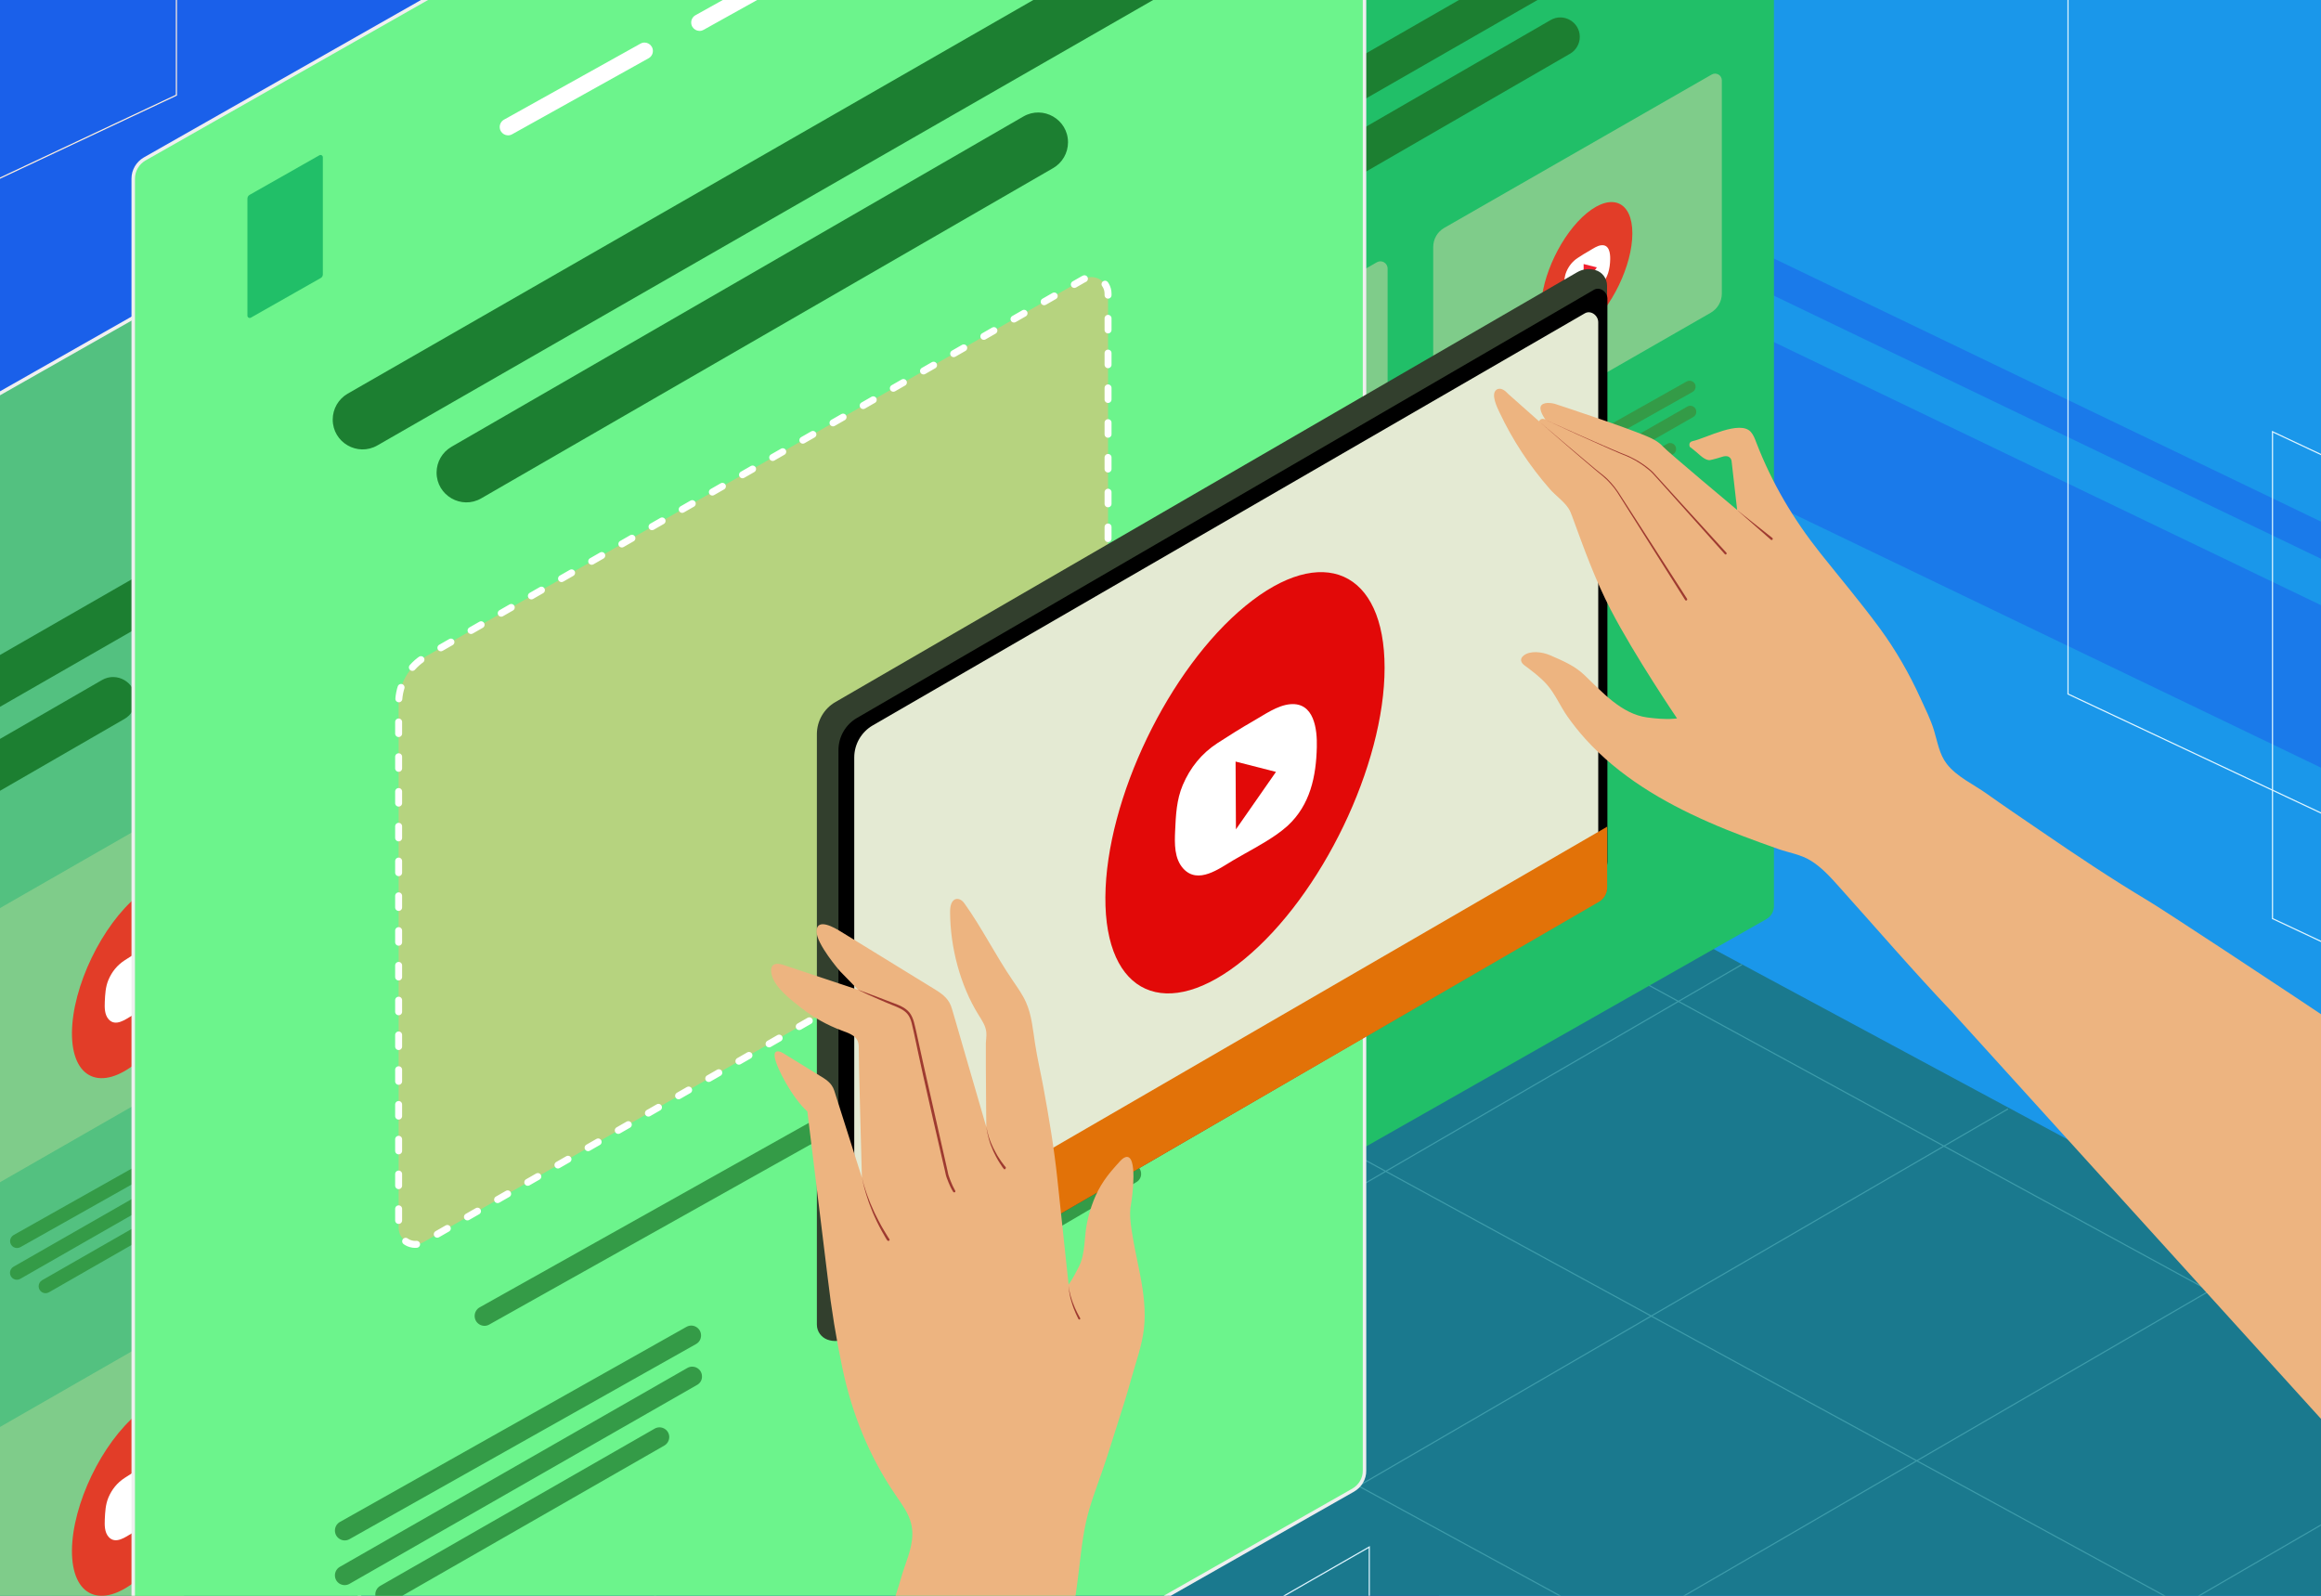
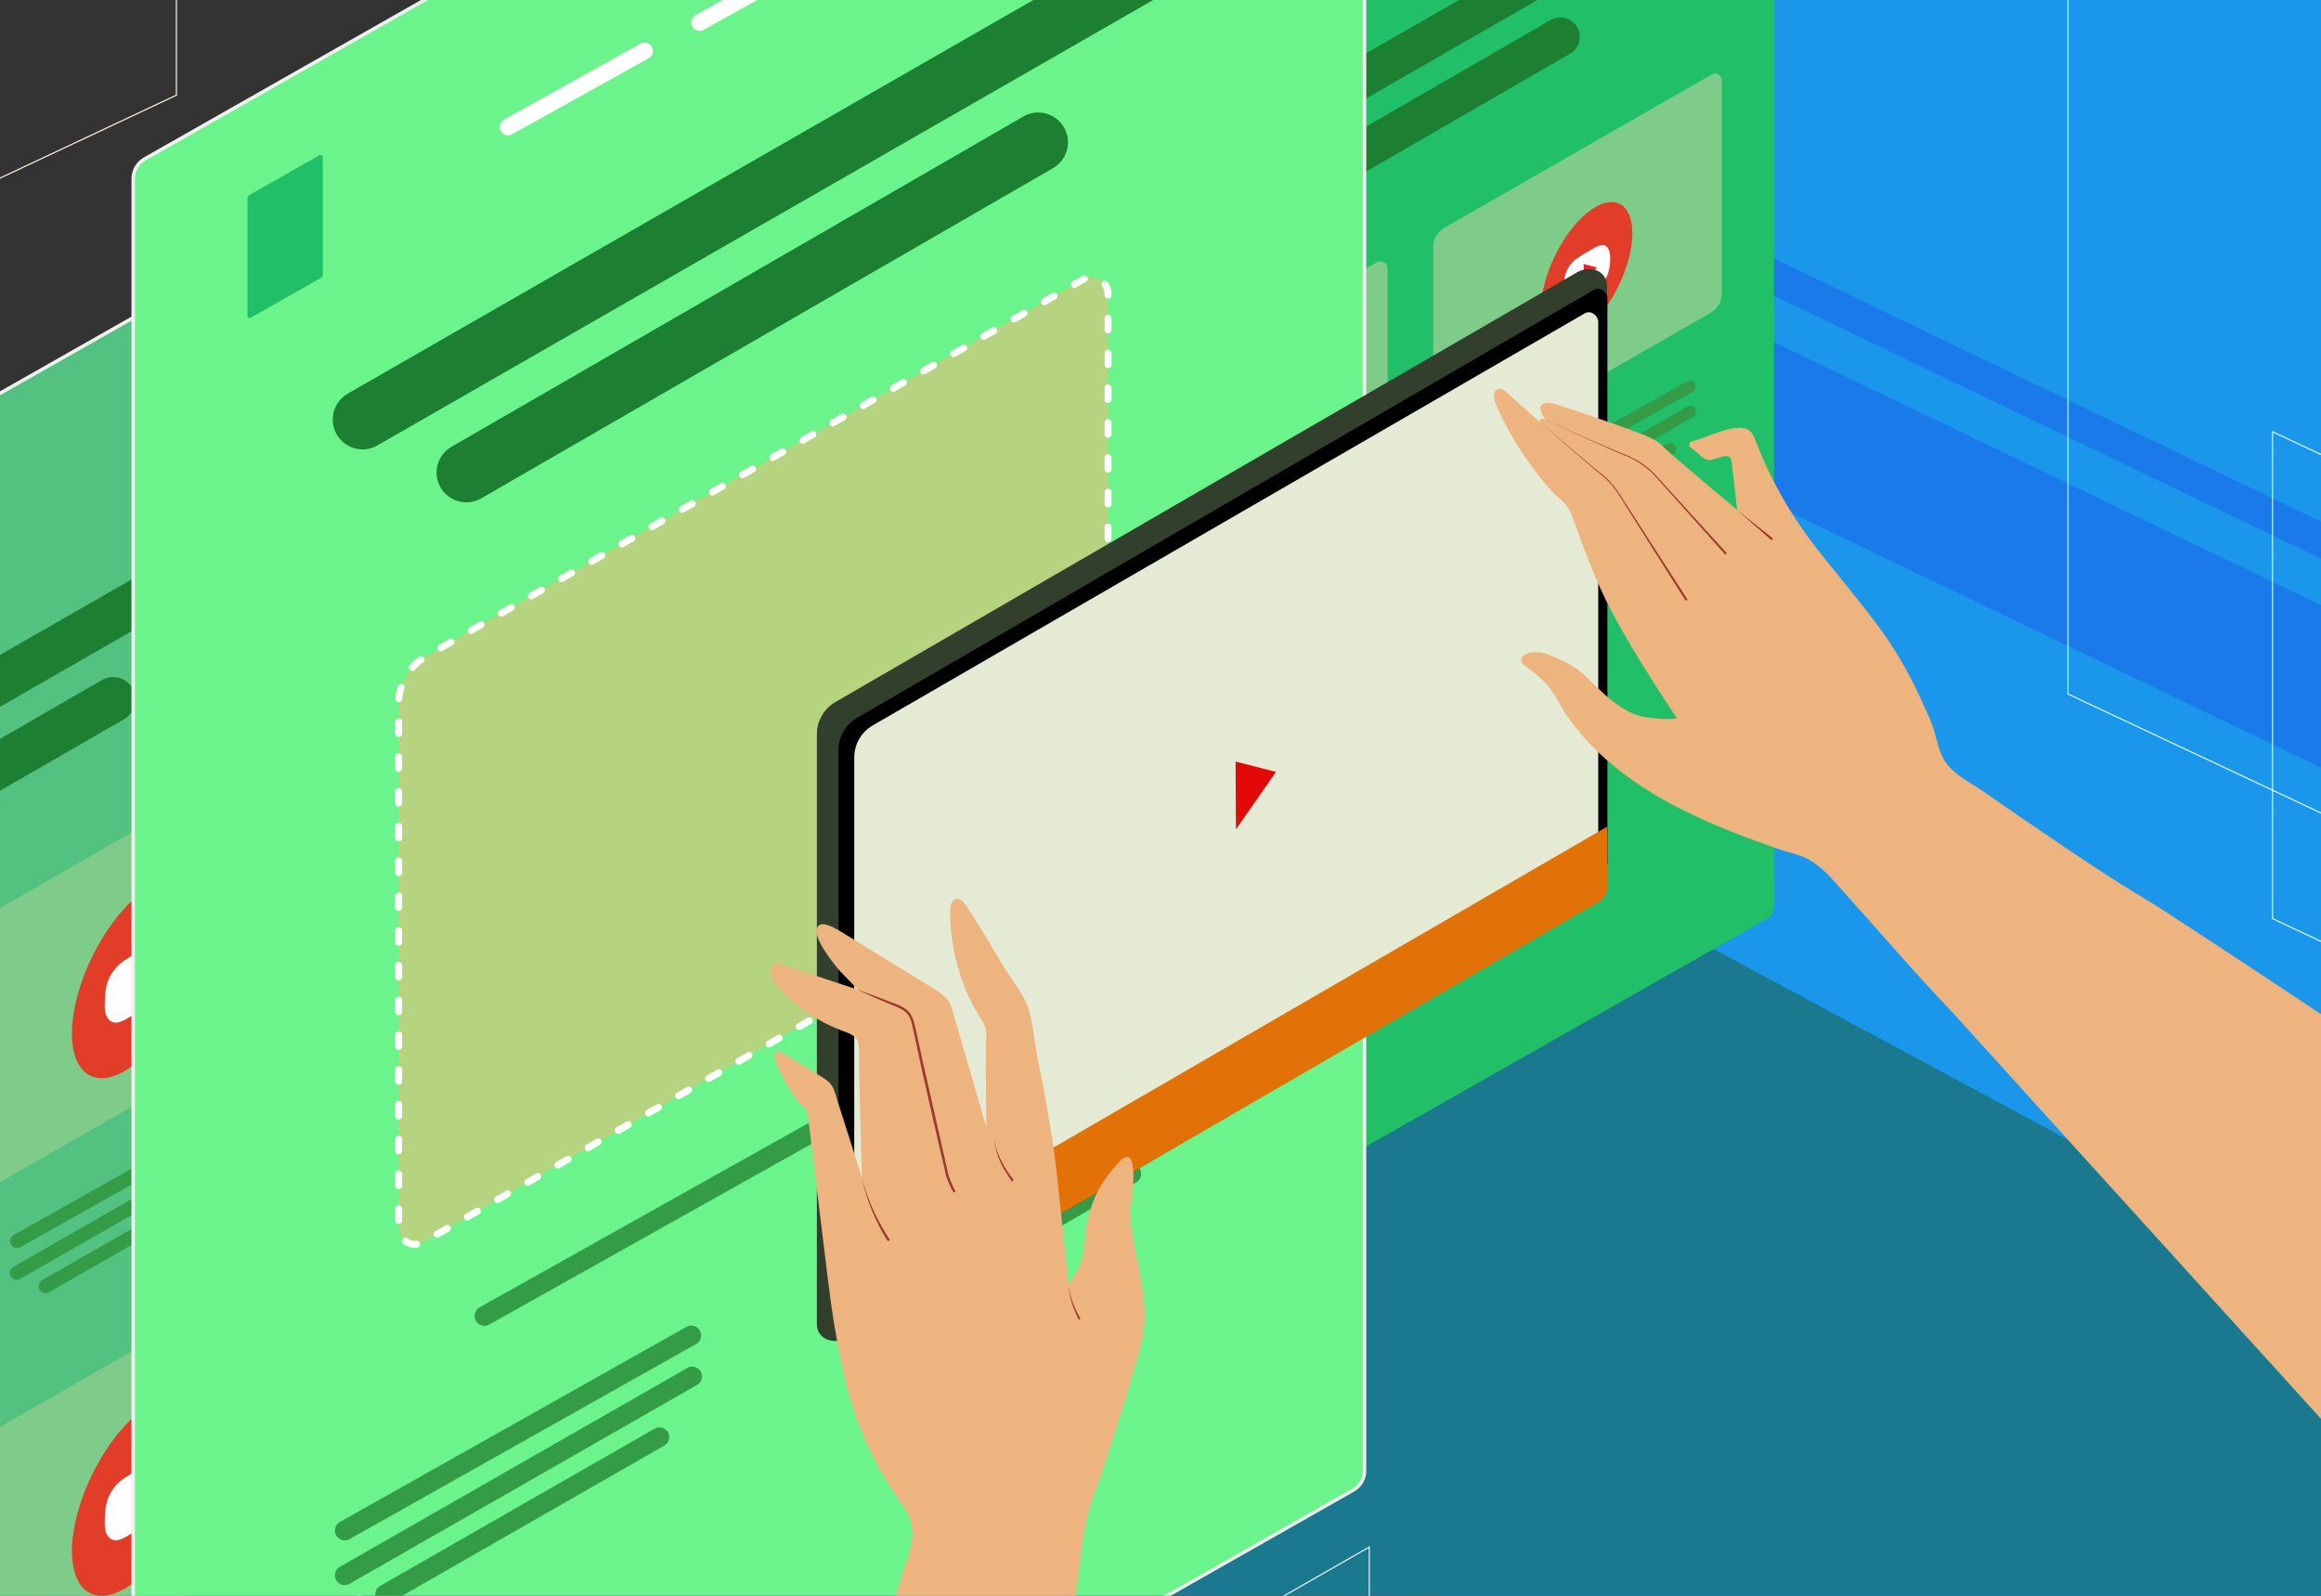
<svg xmlns="http://www.w3.org/2000/svg" xmlns:xlink="http://www.w3.org/1999/xlink" viewBox="0 0 2000 1375" style="enable-background:new 0 0 2000 1375" xml:space="preserve">
  <rect x="0" y="0" width="2000" height="1375" fill="#333333" stroke="none" />
  <style>.st3{fill:#1a7aea}.st5{fill:none;stroke:#3c9baa;stroke-miterlimit:10}.st6{fill:#21bf68}.st7{fill:#7fcc8a}.st8{fill:#349b47}.st9{fill:#1c7f31}.st10{fill:#e23d28}.st11{fill:#fff}.st12{fill:#f1202e}.st21{fill:#e20908}.st22{fill:#edb480}.st23{fill:#9e3a30}.st24{fill:none;stroke:#def5ff;stroke-miterlimit:10}</style>
  <g id="Layer_4">
    <defs>
      <path id="SVGID_1_" d="M0 0h2000v1375H0z" />
    </defs>
    <clipPath id="SVGID_2_">
      <use xlink:href="#SVGID_1_" style="overflow:visible" />
    </clipPath>
    <g style="clip-path:url(#SVGID_2_)">
-       <path style="fill:#1a60ea" d="M-15.3-15.3h2037.2v1416.1H-15.3z" />
      <path style="fill:#1a97ea" d="M1240-15.3h781.9v1416.1H1240z" />
      <path class="st3" d="M2021.9 672 1240 296V156l781.9 376zM2021.9 492 1240 116V84l781.9 376z" />
      <path style="fill:#1a798e" d="M2594.7 1419.1 755.8 2540.2l-1173.2-903.1 1662-944.1z" />
-       <path class="st5" d="m876 552 1820 992M656 716l1820 992M436 880l1820 992M216 1044l1820 992M-4 1208l1820 992M36 1424l1264.4-734M204 1584l1297-752.9M372 1744l1358.3-788.5M540 1904l1430.5-830.4M708 2064l1764-1024" />
      <path class="st6" d="m1522.2 791.9-669.1 380c-8.5 4.8-19-1.3-19-11.1V52.2c0-4.6 2.5-8.8 6.4-11.1l669.1-380c8.5-4.8 19 1.3 19 11.1V780.8c0 4.6-2.5 8.8-6.4 11.1z" />
      <path class="st7" d="M1185.4 444.9 939.8 585.8c-4.1 2.4-9.3-.6-9.3-5.4V384.5c0-7.3 3.9-14 10.2-17.6L1186.4 226c4.1-2.4 9.3.6 9.3 5.4v195.9c-.1 7.2-4 14-10.3 17.6z" />
      <path class="st8" d="m1168.8 517.6-195.5 110c-3.7 2.1-8.2-.6-8.2-4.8 0-2 1.1-3.8 2.8-4.8l195.5-110c3.7-2.1 8.2.6 8.2 4.8 0 1.9-1.1 3.8-2.8 4.8zM1169.4 540.6 973.3 652.8c-3.7 2.1-8.2-.5-8.2-4.8 0-2 1.1-3.8 2.8-4.8L1164 531c3.7-2.1 8.2.5 8.2 4.8 0 2-1.1 3.8-2.8 4.8zM1150.9 574.9l-154.8 88.7c-3.7 2.1-8.2-.5-8.2-4.8 0-2 1.1-3.8 2.8-4.8l154.8-88.7c3.7-2.1 8.2.5 8.2 4.8-.1 2-1.1 3.8-2.8 4.8z" />
      <path class="st7" d="m1474.1 269.5-230.4 132.2c-3.9 2.2-8.7-.6-8.7-5V212.8c0-6.8 3.6-13.1 9.6-16.5L1475 64.2c3.9-2.2 8.7.6 8.7 5V253c0 6.8-3.7 13.1-9.6 16.5z" />
      <path class="st8" d="m1458.5 337.7-183.3 103.2c-3.5 1.9-7.7-.6-7.7-4.5 0-1.9 1-3.6 2.6-4.5l183.3-103.2c3.5-1.9 7.7.6 7.7 4.5 0 1.8-1 3.6-2.6 4.5zM1459.1 359.3l-183.9 105.2c-3.4 2-7.7-.5-7.7-4.5 0-1.9 1-3.6 2.6-4.5L1454 350.3c3.4-2 7.7.5 7.7 4.5 0 1.9-1 3.6-2.6 4.5zM1441.7 391.4l-145.2 83.2c-3.4 2-7.7-.5-7.7-4.5 0-1.8 1-3.6 2.6-4.5l145.2-83.2c3.4-2 7.7.5 7.7 4.5 0 1.9-1 3.6-2.6 4.5z" />
      <path class="st9" d="m1352.9 46.3-322.5 186.3c-11.2 6.5-25.2-1.6-25.2-14.5 0-6 3.2-11.5 8.4-14.5l322.5-186.3c11.2-6.5 25.2 1.6 25.2 14.5 0 5.9-3.2 11.5-8.4 14.5zM1412.3-50.2 971.8 202.7c-11.2 6.4-25.2-1.7-25.2-14.6 0-6 3.2-11.6 8.4-14.6l440.5-252.9c11.2-6.4 25.2 1.7 25.2 14.6 0 6-3.2 11.6-8.4 14.6z" />
      <path class="st10" d="M1406.6 201.1c0 27.4-17.7 64.1-39.5 82.1s-39.4 10.2-39.2-17.5c.2-27.6 17.9-64.4 39.5-82.1s39.2-9.9 39.2 17.5z" />
      <path class="st11" d="M1376 248.1c-3.9 2.7-8.1 4.8-12.1 7.2-3.9 2.3-9.9 6.9-14 2.3-2.6-2.8-2.5-7.1-2.3-10.6.2-4.4.4-8.8 2.2-13 2.1-4.9 5.3-8.9 9.8-11.8 3.3-2.2 6.7-4.3 10.1-6.2 3.1-1.8 6.7-4.4 10.3-4.7 6.8-.6 7.6 7.1 7.5 12.1-.2 8.3-1.9 16.3-8.2 22.2-1.1.9-2.1 1.8-3.3 2.5z" />
      <path class="st12" d="m1364.6 227.5.1 19.1 11.3-16.2z" />
      <g>
        <path class="st10" d="M1123 367.2c0 31.5-20.4 73.8-45.5 94.5-25.1 20.7-45.3 11.7-45.1-20.1s20.6-74.1 45.5-94.5 45.1-11.4 45.1 20.1z" />
        <path class="st11" d="M1087.9 421.4c-4.4 3.1-9.3 5.5-14 8.3-4.5 2.7-11.4 7.9-16.1 2.7-3-3.3-2.9-8.1-2.7-12.3.2-5.1.5-10.1 2.5-14.9 2.4-5.6 6.1-10.2 11.2-13.6 3.8-2.5 7.7-4.9 11.7-7.2 3.6-2 7.7-5 11.9-5.4 7.8-.7 8.8 8.2 8.7 13.9-.2 9.6-2.1 18.8-9.5 25.5-1.2 1.1-2.4 2.1-3.7 3z" />
        <path class="st12" d="m1074.7 397.6.1 22 13-18.6z" />
      </g>
      <g>
        <path d="m302.4 1479.4-771.6 438.2c-9.8 5.6-21.9-1.5-21.9-12.8V626.4c0-5.3 2.8-10.2 7.4-12.8l771.6-438.2c9.8-5.6 21.9 1.5 21.9 12.8v1278.5c0 5.2-2.8 10.1-7.4 12.7z" style="fill:#53c180;stroke:#efefef;stroke-width:3;stroke-miterlimit:10" />
        <path class="st7" d="m-85.9 1079.2-283.3 162.5c-4.8 2.7-10.7-.7-10.7-6.2v-225.9c0-8.4 4.5-16.1 11.7-20.3l283.3-162.5c4.8-2.7 10.7.7 10.7 6.2v225.9c0 8.4-4.5 16.1-11.7 20.3z" />
        <path class="st8" d="M-105.1 1163.1-330.5 1290c-4.2 2.4-9.5-.7-9.5-5.6 0-2.3 1.2-4.4 3.2-5.6l225.4-126.9c4.2-2.4 9.5.7 9.5 5.6 0 2.3-1.2 4.4-3.2 5.6zM-104.4 1189.6-330.5 1319c-4.2 2.4-9.5-.6-9.5-5.5 0-2.3 1.2-4.4 3.2-5.5l226.1-129.4c4.2-2.4 9.5.6 9.5 5.5 0 2.3-1.3 4.4-3.2 5.5zM-125.8 1229.2l-178.5 102.2c-4.2 2.4-9.5-.6-9.5-5.5 0-2.3 1.2-4.4 3.2-5.5l178.5-102.2c4.2-2.4 9.5.6 9.5 5.5 0 2.2-1.2 4.3-3.2 5.5z" />
        <path class="st7" d="m247 877-265.7 152.4c-4.5 2.6-10-.7-10-5.8v-212c0-7.9 4.2-15.1 11-19L248 640.2c4.5-2.6 10 .7 10 5.8v211.9c0 7.9-4.2 15.1-11 19.1z" />
        <path class="st8" d="m229 955.6-211.4 119c-4 2.2-8.9-.6-8.9-5.2 0-2.2 1.2-4.1 3-5.2l211.4-119c4-2.2 8.9.6 8.9 5.2 0 2.2-1.2 4.1-3 5.2zM229.6 980.5 17.5 1101.9c-4 2.3-8.9-.6-8.9-5.2 0-2.1 1.1-4.1 3-5.2l212.1-121.4c4-2.3 8.9.6 8.9 5.2 0 2.2-1.1 4.2-3 5.2zM209.6 1017.6l-167.4 95.9c-4 2.3-8.9-.6-8.9-5.2 0-2.1 1.1-4.1 3-5.2l167.4-95.9c4-2.3 8.9.6 8.9 5.2 0 2.2-1.2 4.1-3 5.2z" />
        <path class="st7" d="m-85.9 1526.3-283.3 162.5c-4.8 2.7-10.7-.7-10.7-6.2v-225.9c0-8.4 4.5-16.1 11.7-20.3l283.3-162.5c4.8-2.7 10.7.7 10.7 6.2V1506c0 8.4-4.5 16.1-11.7 20.3z" />
        <path class="st8" d="M-105.1 1610.1-330.5 1737c-4.2 2.4-9.5-.7-9.5-5.6 0-2.3 1.2-4.4 3.2-5.6l225.4-126.9c4.2-2.4 9.5.7 9.5 5.6 0 2.3-1.2 4.5-3.2 5.6zM-104.4 1636.7l-226.1 129.4c-4.2 2.4-9.5-.6-9.5-5.5 0-2.3 1.2-4.4 3.2-5.5l226.1-129.4c4.2-2.4 9.5.6 9.5 5.5 0 2.2-1.3 4.3-3.2 5.5zM-125.8 1676.2l-178.5 102.2c-4.2 2.4-9.5-.6-9.5-5.5 0-2.3 1.2-4.4 3.2-5.5l178.5-102.2c4.2-2.4 9.5.6 9.5 5.5 0 2.3-1.2 4.4-3.2 5.5z" />
        <path class="st7" d="m247 1324-265.7 152.4c-4.5 2.6-10-.7-10-5.8v-211.9c0-7.9 4.2-15.1 11-19L248 1087.2c4.5-2.6 10 .7 10 5.8v212c0 7.8-4.2 15.1-11 19z" />
        <path class="st8" d="m229 1402.6-211.4 119c-4 2.2-8.9-.6-8.9-5.2 0-2.2 1.2-4.1 3-5.2l211.4-119c4-2.2 8.9.6 8.9 5.2 0 2.2-1.2 4.2-3 5.2zM229.6 1427.6 17.5 1548.9c-4 2.3-8.9-.6-8.9-5.2 0-2.1 1.1-4.1 3-5.2l212.1-121.4c4-2.3 8.9.6 8.9 5.2 0 2.2-1.1 4.2-3 5.3zM209.6 1464.6l-167.4 95.9c-4 2.3-8.9-.6-8.9-5.2 0-2.1 1.1-4.1 3-5.2l167.4-95.9c4-2.3 8.9.6 8.9 5.2 0 2.2-1.2 4.2-3 5.2z" />
        <path class="st9" d="m107.2 619.5-372 214.8c-12.9 7.5-29-1.9-29-16.8 0-6.9 3.7-13.3 9.7-16.8L87.8 586c12.9-7.5 29 1.9 29 16.8.1 6.9-3.6 13.3-9.6 16.7zM175.6 508.2l-508 291.7c-12.9 7.4-29-1.9-29-16.8 0-6.9 3.7-13.4 9.7-16.8l508-291.7c12.9-7.4 29 1.9 29 16.8.1 7-3.6 13.4-9.7 16.8z" />
        <path class="st10" d="M175.4 796.8c0 39.4-25.5 92.4-56.9 118.3C87.1 941 61.8 929.7 62 889.9c.3-39.8 25.8-92.7 56.9-118.3s56.5-14.2 56.5 25.2z" />
        <path class="st11" d="M131.4 864.6c-5.6 3.8-11.7 6.9-17.5 10.4-5.7 3.3-14.2 9.9-20.2 3.4-3.7-4.1-3.6-10.2-3.4-15.3.3-6.4.6-12.7 3.1-18.7 3-7.1 7.6-12.8 14.1-17 4.8-3.1 9.6-6.2 14.6-9 4.5-2.6 9.7-6.3 14.9-6.8 9.8-.9 11 10.2 10.8 17.4-.3 12-2.7 23.5-11.8 32-1.4 1.2-2.9 2.5-4.6 3.6z" />
        <path class="st12" d="m115 834.9.1 27.5 16.2-23.3z" />
        <path class="st10" d="M175.4 1242.8c0 39.4-25.5 92.4-56.9 118.3S61.8 1375.7 62 1336c.3-39.8 25.8-92.7 56.9-118.3 31.2-25.6 56.5-14.3 56.5 25.1z" />
        <path class="st11" d="M131.4 1310.6c-5.6 3.8-11.7 6.9-17.5 10.4-5.7 3.3-14.2 9.9-20.2 3.4-3.7-4.1-3.6-10.2-3.4-15.3.3-6.4.6-12.7 3.1-18.7 3-7.1 7.6-12.8 14.1-17 4.8-3.1 9.6-6.2 14.6-9 4.5-2.6 9.7-6.3 14.9-6.8 9.8-.9 11 10.2 10.8 17.4-.3 12-2.7 23.5-11.8 32-1.4 1.3-2.9 2.5-4.6 3.6z" />
        <path class="st12" d="m115 1280.9.1 27.5 16.2-23.3z" />
        <g>
          <path class="st10" d="M-164.6 1435.9c0 43.6-28.2 102.1-63 130.8s-62.7 16.2-62.4-27.8c.3-44 28.5-102.6 63-130.8 34.5-28.3 62.4-15.8 62.4 27.8z" />
          <path class="st11" d="M-213.2 1510.8c-6.1 4.3-12.9 7.7-19.3 11.5-6.3 3.7-15.7 11-22.3 3.7-4.1-4.5-4-11.3-3.7-17 .3-7.1.6-14 3.5-20.6 3.3-7.8 8.4-14.2 15.6-18.8 5.3-3.4 10.7-6.8 16.2-10 4.9-2.8 10.7-7 16.5-7.5 10.8-1 12.2 11.3 12 19.2-.3 13.3-3 26-13.1 35.3-1.9 1.6-3.6 3-5.4 4.2z" />
          <path class="st12" d="m-231.4 1478 .1 30.4 18-25.8z" />
        </g>
        <g>
          <path class="st10" d="M-164.6 986.5c0 43.6-28.2 102.1-63 130.8s-62.7 16.2-62.4-27.8c.3-44 28.5-102.6 63-130.8 34.5-28.3 62.4-15.8 62.4 27.8z" />
          <path class="st11" d="M-213.2 1061.4c-6.1 4.3-12.9 7.7-19.3 11.5-6.3 3.7-15.7 11-22.3 3.7-4.1-4.5-4-11.3-3.7-17 .3-7.1.6-14 3.5-20.6 3.3-7.8 8.4-14.2 15.6-18.8 5.3-3.4 10.7-6.8 16.2-10 4.9-2.8 10.7-7 16.5-7.5 10.8-1 12.2 11.3 12 19.2-.3 13.3-3 26-13.1 35.3-1.9 1.6-3.6 3-5.4 4.2z" />
          <path class="st12" d="m-231.4 1028.6.1 30.4 18-25.8z" />
        </g>
      </g>
      <g>
        <path d="M1166 1284 143.8 1864.6c-13 7.4-29-2-29-16.9V153.9c0-7 3.8-13.4 9.8-16.9l1022.2-580.6c13-7.4 29 2 29 16.9v1693.8c.1 7-3.7 13.4-9.8 16.9z" style="fill:#6cf48c;stroke:#efefef;stroke-width:3;stroke-miterlimit:10" />
        <path class="st6" d="m276.3 239.6-60.1 34.1c-1.3.8-3-.2-3-1.7V171.2c0-1.4.7-2.6 1.9-3.3l60.1-34.1c1.3-.8 3 .2 3 1.7v100.9c0 1.3-.7 2.6-1.9 3.2z" />
        <path d="m931.3 745.4-566.4 324.9c-9.5 5.5-21.4-1.4-21.4-12.4V606.1c0-16.7 9-32.2 23.5-40.5l566.4-324.9c9.5-5.5 21.4 1.4 21.4 12.4v451.8c0 16.7-9 32.1-23.5 40.5z" style="fill:#b6d37f" />
        <path d="m931.3 745.4-566.4 324.9c-9.5 5.5-21.4-1.4-21.4-12.4V606.1c0-16.7 9-32.2 23.5-40.5l566.4-324.9c9.5-5.5 21.4 1.4 21.4 12.4v451.8c0 16.7-9 32.1-23.5 40.5z" style="fill:none;stroke:#fff;stroke-width:6;stroke-linecap:round;stroke-linejoin:round;stroke-dasharray:9.988,19.977" />
        <path class="st8" d="m599.8 1158.1-298.6 168.1c-5.6 3.2-12.6-.9-12.6-7.4 0-3 1.6-5.9 4.3-7.4l298.6-168.1c5.6-3.2 12.6.9 12.6 7.4 0 3.1-1.6 5.9-4.3 7.4zM921 861.4l-499.4 279.9c-5.6 3.2-12.6-.9-12.6-7.4 0-3 1.6-5.9 4.3-7.4l499.4-279.9c5.6-3.2 12.6.9 12.6 7.4 0 3-1.6 5.9-4.3 7.4zM600.7 1193.3l-299.5 171.4c-5.6 3.2-12.6-.8-12.6-7.3 0-3 1.6-5.8 4.2-7.3l299.5-171.4c5.6-3.2 12.6.8 12.6 7.3.1 3-1.5 5.8-4.2 7.3zM572.4 1245.6 336 1381.1c-5.6 3.2-12.6-.8-12.6-7.3 0-3 1.6-5.8 4.2-7.3L564.1 1231c5.6-3.2 12.6.8 12.6 7.3-.1 3.1-1.7 5.8-4.3 7.3zM1006.6 931l-255.5 146.1c-5.6 3.2-12.6-.8-12.6-7.3 0-3 1.6-5.8 4.2-7.3l255.5-146.1c5.6-3.2 12.6.8 12.6 7.3 0 3-1.6 5.8-4.2 7.3zM1007.5 966.2 751 1115.6c-5.6 3.2-12.6-.8-12.6-7.2 0-3 1.6-5.7 4.2-7.2l256.5-149.4c5.6-3.2 12.6.8 12.6 7.2 0 2.9-1.6 5.7-4.2 7.2zM979.2 1018.6 785.8 1132c-5.6 3.3-12.6-.8-12.6-7.2 0-3 1.6-5.7 4.1-7.2l193.4-113.4c5.6-3.3 12.6.8 12.6 7.2.1 2.9-1.5 5.7-4.1 7.2z" />
        <path class="st9" d="M907.4 144.9 414.7 429.4c-17.1 9.9-38.5-2.5-38.5-22.2 0-9.2 4.9-17.6 12.8-22.2l492.8-284.6c17.1-9.9 38.5 2.5 38.5 22.2 0 9.2-4.9 17.7-12.9 22.3zM998.2-2.6l-673 386.4c-17.1 9.8-38.5-2.5-38.5-22.3 0-9.2 4.9-17.7 12.9-22.3l673-386.4c17.1-9.8 38.5 2.5 38.5 22.3-.1 9.2-5 17.7-12.9 22.3z" />
        <path class="st11" d="m551.9 37.6-117.6 65.5c-2.3 1.3-3.7 3.7-3.7 6.3 0 5.5 5.9 9 10.7 6.3l117.6-65.5c2.3-1.3 3.7-3.7 3.7-6.3 0-5.5-5.9-9-10.7-6.3zM716.9-52.4 599.3 13.1c-2.3 1.3-3.7 3.7-3.7 6.3 0 5.5 5.9 9 10.7 6.3l117.6-65.5c2.3-1.3 3.7-3.7 3.7-6.3 0-5.5-5.9-9-10.7-6.3zM871.4-137.9 753.8-72.4c-2.3 1.3-3.7 3.7-3.7 6.3 0 5.5 5.9 9 10.7 6.3l117.6-65.5c2.3-1.3 3.7-3.7 3.7-6.3 0-5.5-5.9-9-10.7-6.3zM1022.9-223.4l-117.6 65.5c-2.3 1.3-3.7 3.7-3.7 6.3 0 5.5 5.9 9 10.7 6.3l117.6-65.5c2.3-1.3 3.7-3.7 3.7-6.3 0-5.5-5.9-9-10.7-6.3z" />
      </g>
      <g>
        <path d="m1377.9 776.4-648.2 376.4c-5.1 2.9-11.2 3.5-16.7 1.5-5.4-2-9.1-7.1-9.1-12.9V632.6c0-11.4 6.1-22 16-27.7L1359 234.6c4.7-2.8 10.4-3.4 15.7-1.9 6 1.7 10.1 7.2 10.1 13.5l-.3 518.6c.1 4.8-2.5 9.2-6.6 11.6z" style="fill:#323f2d" />
        <path d="m1376.8 756.8-644.9 373.7c-4.2 2.4-9.4-.6-9.4-5.4V646.3c0-11.4 6.1-22 16-27.7l635-368.9c5.1-3 11.6 1.7 11.6 7.7v485.3c-.2 5.8-3.3 11.2-8.3 14.1z" />
        <path d="m1368.9 762.1-623.4 359.7c-4.2 2.4-9.4-.6-9.4-5.4V652.7c0-11.4 6.1-22 16-27.7l613.5-355c5.1-3 11.6 1.7 11.6 7.7V748c-.1 5.8-3.3 11.2-8.3 14.1z" style="fill:#e4ead3" />
        <path d="m1377.9 777-645.8 374.2c-4.3 2.5-9.7-.6-9.7-5.6v-49.4l662.5-383.9v52.5c0 5-2.7 9.6-7 12.2z" style="fill:#e27208" />
        <path class="st11" d="M733.4 1108v20.6l16-18.6z" />
        <path style="fill:none;stroke:#fff;stroke-linecap:round;stroke-miterlimit:10" d="M754.7 1078.3v59" />
-         <path class="st21" d="M1193.1 575.4c0 83.7-54.1 196.1-120.8 251-66.7 55-120.4 31.1-119.8-53.4.6-84.5 54.7-196.9 120.8-251 66.1-54.2 119.8-30.3 119.8 53.4z" />
-         <path class="st11" d="M1099.7 719.3c-11.8 8.2-24.7 14.7-37.1 22-12 7.1-30.2 21-42.9 7.2-7.9-8.6-7.6-21.6-7.1-32.5.6-13.6 1.2-26.9 6.6-39.6 6.4-15 16.2-27.2 29.9-36.1 10.2-6.6 20.5-13.1 31-19.1 9.5-5.4 20.5-13.4 31.6-14.4 20.8-1.9 23.4 21.7 23 36.9-.6 25.4-5.7 49.8-25.1 67.8-3.1 2.8-6.5 5.4-9.9 7.8z" />
        <path class="st21" d="m1064.7 656.2.3 58.4 34.5-49.5z" />
      </g>
      <g>
        <path class="st22" d="M2242.9 1490.5c-9.4-10.3-18.7-20.7-28.1-31-24.7-27.3-49.5-54.6-74.2-81.8-35.1-38.7-70.2-77.4-105.3-116.2-40.5-44.7-81-89.3-121.5-134-40.9-45.1-81.7-90.2-122.6-135.2-36.3-40-72.5-80-108.8-120-33.9-35.6-66.1-73.1-99-109.7-6.9-7.7-14.2-15.6-23.2-21.1-8.6-5.3-18.6-6.7-28-10-20.3-7.2-40.6-14.6-60.3-23.3-39.1-17.2-76.9-39.5-105.8-71.5-5.5-6.1-10.7-12.6-15.4-19.3-6.2-8.8-10.6-19.4-17.6-27.4-5.6-6.4-12.9-11.8-19.7-16.9 0 0-5.8-4-.4-8.3 5.4-4.3 15.6-3.3 22.7-.2 10.6 4.6 21 8.9 29.4 16.9 15.4 14.7 32.1 33.7 54.3 36.7 17.8 2.4 25.7.8 25.7.8s-36.5-53.8-57.2-93.7c-13.4-25.8-23.1-52.9-33.1-80.2-.9-2.5-1.9-5.1-3.4-7.3-4.1-6.1-11-10.8-15.9-16.4-17.5-20-32.1-42.1-43.4-66.1-1.9-4-7.7-15.6-2.7-19.4 3.6-2.7 7.9.9 10.4 3.7l26.4 23.4s1.4-3.5 5.5-1.5c0 0-6.7-8.9-3.4-12.4s11.6-1.1 11.6-1.1 66 21.6 82.1 29.2c0 0 7.1 3.1 10.8 7.4 3.7 4.3 64.1 54.8 64.1 54.8l-4.8-42.1s-.6-6.1-8.1-3.7-10.8 2.9-10.8 2.9-3 .4-7.9-3.9c-4.9-4.4-9.2-7.6-9.2-7.6s-1.7-4 2.4-4.9c11.2-2.3 40.9-18.7 50.3-7.8 2.2 2.6 3.4 5.8 4.6 9 13.4 34.8 31.9 66 55 95.1 17.2 21.6 35.1 42.8 51.5 65.1 13.7 18.7 25.3 38.9 34.9 60 4.2 9.2 8.9 18.4 11.8 28.1 3 9.8 4.5 20.4 11 28.7 8.4 10.9 23.1 17.6 34.2 25.5 15.3 10.9 30.9 21.4 46.4 32 30.5 20.9 61.3 41.5 93.1 60.5 26 15.6 348.8 229 365.6 246.8l26 467.4z" />
        <path class="st23" d="m1526 465.1-29.6-26 30.8 24.4c.4.3.5 1 .2 1.4s-1 .6-1.4.2zM1486.2 477.4l-20.5-23c-6.2-6.9-13.3-14.9-21-23.5-3.8-4.3-7.8-8.8-11.9-13.3-2-2.3-4.1-4.5-6.1-6.8-1-1.1-2-2.3-3.1-3.4-1-1-2.2-2.1-3.4-3-4.7-3.9-9.9-7.2-15.3-9.9-2.7-1.3-5.5-2.4-8.3-3.5-2.7-1.2-5.4-2.3-8.1-3.5-10.6-4.7-20.4-9.1-28.8-12.9-16.8-7.7-28-12.9-28-12.9s11.2 5 28.1 12.6c8.4 3.7 18.3 8.1 28.9 12.6 2.7 1.1 5.4 2.3 8.1 3.4 2.7 1.1 5.6 2.1 8.3 3.5 5.5 2.6 10.8 5.9 15.6 9.8 1.2 1 2.4 2 3.5 3.1 1 1.1 2.1 2.3 3.1 3.4 2.1 2.3 4.1 4.5 6.2 6.8 4.1 4.5 8.1 8.9 12 13.2 7.8 8.5 15 16.5 21.3 23.3 12.5 13.7 20.8 22.8 20.8 22.8.4.4.3 1-.1 1.4s-.9.2-1.3-.2zM1452.1 517l-53.6-85c-1.7-2.6-3.4-5.3-5-7.9-1.7-2.6-3.6-5-5.7-7.3-2-2.3-4.2-4.5-6.5-6.4-2.3-1.9-4.7-3.8-6.9-5.7-9-7.6-17.3-14.8-24.4-20.9-14.2-12.3-23.7-20.6-23.7-20.6s9.6 8.1 23.9 20.3c7.2 6.1 15.6 13.2 24.6 20.7 2.3 1.9 4.6 3.7 7 5.6 2.4 1.9 4.6 4.1 6.6 6.4 2.1 2.3 4 4.8 5.8 7.4 1.7 2.6 3.4 5.3 5.1 7.9l54.4 84.4c.3.5.2 1.1-.3 1.4-.4.3-1 .2-1.3-.3z" />
      </g>
      <g>
        <path class="st22" d="M905.5 1530.5c2.6-19.3 5.3-38.5 7.9-57.8 4.9-35.7 9.8-71.5 14.7-107.2 2.5-18 3.8-36.3 7.7-54 3.2-14.6 8.7-28.7 13.6-42.8 5-14.3 9.4-28.8 14-43.2 4-12.3 7.9-24.7 11.3-37.1 4-14.4 9.2-28.4 11-43.3 1.8-15.5-.3-31.1-3.2-46.4-2-10.5-4.4-21-6.2-31.5-1.6-9.7-3.6-20.2-1.7-29.8 1.1-5.6 6-43.2-4.6-40.4-2.1.6-3.7 2.3-5.2 3.9-4.7 5.2-9.4 10.4-13.3 16.2-7.5 10.9-12.1 23.6-14.8 36.5-2.6 12.2-1.3 26.3-6.9 37.6-6 12-9 15.6-9 15.6-3.1-30.1-6.5-60.1-9.6-90.2-2.8-26.9-7.3-53.6-12.2-80.2-2.3-12.4-5.2-24.7-7.1-37.2-1.9-12-2.8-24.4-7.8-35.6-3-6.7-7.3-12.7-11.4-18.7-14.8-21.6-26.6-45.5-41.8-66.7-3.3-4.6-8.8-5.4-11.2.6-.9 2.3-1 4.8-1 7.3.1 29.8 8.6 62.8 24.4 88.2 2.9 4.7 6.4 9.7 6.8 15.3.3 3-.3 6.2-.4 9.3v19.2l.3 43.6c0 3.1.1 6.3.1 9.4l-17.7-60.9c-3-10.5-6.1-20.9-9.1-31.4-.9-3.2-1.9-6.3-2.8-9.5-2.2-7.9-7-12-13.9-16.3-27.4-16.8-54.8-33.7-82.2-50.5-4.9-3-20.1-12-20.6-.3-.4 11 20.3 34.7 20.3 34.7l15.6 16-65.5-21.8s-12-4.1-9.1 8.6c2.6 11.2 16.7 21.8 25.2 28.5 10.7 8.4 22.8 15.2 35.6 19.9 3.3 1.2 6.7 2.4 9.6 4.4 4 2.9 4.8 6.2 4.7 10.8-.2 7.2 2.7 111.4 2.7 111.4s-23.7-74.5-23.8-74.9c-2.2-6.9-7.5-9.9-13.3-13.4-10.2-6.3-20.4-12.6-30.7-18.9-4.4-2.7-8.3-2.4-7.3 3.5 1.5 9.3 15.4 35.4 28.1 46.7l17.6 143.8c3 25.9 7.2 51.8 12.6 77.4 8.3 39.5 23.2 76.3 46.1 109.7 5.2 7.6 10.9 15.2 13.1 24.1 3.2 12.9-1.4 25.5-5.7 37.6-2.3 6.5-4 13.4-6.2 20-4.8 15-9.6 29.9-14.5 44.9-10.4 32.2-21 64.3-31.6 96.4-5.6 17.1-11.3 34.2-17 51.3l-.1.2 192.6-3.7 2.9-28.9z" />
-         <path class="st23" d="M929.2 1136.4s-.9-1.8-2.1-4.4c-.6-1.3-1.2-2.9-1.9-4.6-.6-1.7-1.3-3.6-1.8-5.4-.3-.9-.6-1.9-.8-2.8-.2-.9-.5-1.8-.6-2.7-.2-.9-.4-1.8-.5-2.6-.1-.8-.3-1.6-.3-2.3-.1-.7-.1-1.4-.2-2 0-.6 0-1.1-.1-1.5 0-.8-.1-1.3-.1-1.3s0 .5.1 1.3c0 .4.1.9.2 1.5s.2 1.2.3 2c.1.7.3 1.5.5 2.3.2.8.4 1.7.6 2.5.2.9.5 1.8.8 2.7l.9 2.7c.7 1.8 1.4 3.6 2.1 5.2.7 1.6 1.5 3.2 2.1 4.4 1.3 2.6 2.3 4.2 2.3 4.2.3.5.1 1.1-.3 1.4-.3.1-.9-.1-1.2-.6zM865 1007.2s-.1-.1-.3-.4c-.2-.2-.4-.6-.8-1-.6-.9-1.5-2.2-2.5-3.8-.5-.8-1-1.7-1.6-2.6-.5-.9-1.1-1.9-1.6-2.9s-1.1-2.1-1.6-3.2-1.1-2.2-1.5-3.4c-.5-1.1-1-2.3-1.4-3.4-.2-.6-.4-1.1-.6-1.7-.2-.6-.4-1.1-.5-1.7-.2-.6-.3-1.1-.5-1.6-.1-.5-.3-1.1-.4-1.6-.3-1-.5-2-.7-2.9-.2-.9-.4-1.7-.5-2.5-.1-.7-.2-1.4-.3-1.9-.2-1.1-.2-1.7-.2-1.7s.1.6.3 1.7c.1.5.2 1.2.4 1.9s.4 1.5.6 2.4c.2.9.5 1.8.8 2.8.2.5.3 1 .5 1.5s.4 1 .6 1.6c.2.5.4 1.1.6 1.6.2.5.5 1.1.7 1.6l1.5 3.3c.5 1.1 1.1 2.2 1.7 3.2.6 1.1 1.2 2.1 1.7 3.1.6 1 1.2 1.9 1.8 2.8.6.9 1.1 1.7 1.6 2.4 2.1 3 3.7 4.8 3.7 4.8.4.4.3 1-.1 1.4-.3.7-1 .7-1.4.2 0 .1 0 0 0 0zM739.6 852.9s.8.3 2.2.8c1.4.5 3.5 1.3 6.2 2.3 2.6 1 5.9 2.2 9.6 3.6 3.7 1.3 7.8 3.1 12.3 4.7 2.3.9 4.7 1.7 7.1 3 2.4 1.2 4.8 2.9 6.7 5.2 1.8 2.3 3 5.2 3.8 8 .8 2.9 1.4 5.8 2.1 8.7 1.3 5.9 2.6 12 4 18.3 1.3 6.2 2.8 12.5 4.2 18.8 5.7 25.2 11.4 50.4 15.7 69.3 1.1 4.7 2 9.1 2.9 12.9.2 1 .4 1.9.6 2.8l.1.3v.1s0-.1 0 0v.2c.1.2.1.4.2.6.1.4.3.8.4 1.2.5 1.6 1.1 3 1.6 4.3 1 2.6 2 4.6 2.7 5.9.4.6.6 1.1.8 1.5.2.3.3.5.3.5.3.5.1 1.1-.3 1.4-.5.3-1.1.1-1.4-.3 0 0-.1-.2-.3-.5-.2-.3-.5-.9-.9-1.5-.7-1.4-1.8-3.4-2.8-6-.5-1.3-1.1-2.8-1.7-4.4-.1-.4-.3-.8-.4-1.3-.1-.2-.1-.4-.2-.7l-.1-.2V1012.1l-.1-.3c-.2-.9-.4-1.8-.6-2.8-.9-3.8-1.9-8.2-3-12.9-1.1-4.7-2.3-9.8-3.5-15.2-1.2-5.4-2.5-11.1-3.9-17-2.7-11.8-5.5-24.4-8.4-37-1.4-6.3-2.8-12.6-4.1-18.8-1.3-6.2-2.6-12.4-3.9-18.3-.7-2.9-1.3-5.9-2-8.6-.7-2.7-1.8-5.3-3.4-7.3-1.6-2-3.7-3.5-6-4.7-2.2-1.2-4.6-2.1-6.8-3-2.3-.9-4.4-1.8-6.5-2.7-2-.9-4-1.7-5.8-2.5-3.6-1.6-6.7-3-9.3-4.1-2.6-1.2-4.6-2.1-5.9-2.8-1.5-.8-2.3-1.1-2.2-1.2-.1.1-.1.1 0 0-.1 0-.1 0 0 0zM764.4 1068.6s-2-3.1-4.6-7.9c-.7-1.2-1.3-2.5-2.1-3.9-.7-1.4-1.4-2.9-2.2-4.4-.7-1.6-1.5-3.1-2.2-4.8-.7-1.6-1.5-3.3-2.1-5-.7-1.7-1.4-3.4-2-5.1-.3-.8-.6-1.7-.9-2.5-.3-.8-.6-1.7-.8-2.5-.3-.8-.5-1.6-.8-2.4-.2-.8-.5-1.6-.7-2.3-.5-1.5-.9-2.9-1.2-4.2-.3-1.3-.7-2.5-.9-3.6-.2-1.1-.4-2-.6-2.8-.3-1.6-.5-2.4-.5-2.4s.2.9.6 2.4c.2.8.4 1.7.7 2.8.3 1.1.7 2.3 1.1 3.6.4 1.3.9 2.7 1.4 4.2.3.7.5 1.5.8 2.3.3.8.6 1.5.9 2.3l.9 2.4c.3.8.7 1.6 1 2.5.7 1.7 1.4 3.3 2.2 5 .7 1.7 1.5 3.3 2.3 4.9.8 1.6 1.6 3.2 2.4 4.7.8 1.5 1.6 3 2.3 4.3.8 1.4 1.5 2.6 2.2 3.8 2.7 4.7 4.8 7.7 4.8 7.7.3.5.2 1.1-.3 1.4s-1.4 0-1.7-.5z" />
+         <path class="st23" d="M929.2 1136.4s-.9-1.8-2.1-4.4c-.6-1.3-1.2-2.9-1.9-4.6-.6-1.7-1.3-3.6-1.8-5.4-.3-.9-.6-1.9-.8-2.8-.2-.9-.5-1.8-.6-2.7-.2-.9-.4-1.8-.5-2.6-.1-.8-.3-1.6-.3-2.3-.1-.7-.1-1.4-.2-2 0-.6 0-1.1-.1-1.5 0-.8-.1-1.3-.1-1.3s0 .5.1 1.3c0 .4.1.9.2 1.5s.2 1.2.3 2c.1.7.3 1.5.5 2.3.2.8.4 1.7.6 2.5.2.9.5 1.8.8 2.7l.9 2.7c.7 1.8 1.4 3.6 2.1 5.2.7 1.6 1.5 3.2 2.1 4.4 1.3 2.6 2.3 4.2 2.3 4.2.3.5.1 1.1-.3 1.4-.3.1-.9-.1-1.2-.6zM865 1007.2s-.1-.1-.3-.4s-1.1-2.1-1.6-3.2-1.1-2.2-1.5-3.4c-.5-1.1-1-2.3-1.4-3.4-.2-.6-.4-1.1-.6-1.7-.2-.6-.4-1.1-.5-1.7-.2-.6-.3-1.1-.5-1.6-.1-.5-.3-1.1-.4-1.6-.3-1-.5-2-.7-2.9-.2-.9-.4-1.7-.5-2.5-.1-.7-.2-1.4-.3-1.9-.2-1.1-.2-1.7-.2-1.7s.1.6.3 1.7c.1.5.2 1.2.4 1.9s.4 1.5.6 2.4c.2.9.5 1.8.8 2.8.2.5.3 1 .5 1.5s.4 1 .6 1.6c.2.5.4 1.1.6 1.6.2.5.5 1.1.7 1.6l1.5 3.3c.5 1.1 1.1 2.2 1.7 3.2.6 1.1 1.2 2.1 1.7 3.1.6 1 1.2 1.9 1.8 2.8.6.9 1.1 1.7 1.6 2.4 2.1 3 3.7 4.8 3.7 4.8.4.4.3 1-.1 1.4-.3.7-1 .7-1.4.2 0 .1 0 0 0 0zM739.6 852.9s.8.3 2.2.8c1.4.5 3.5 1.3 6.2 2.3 2.6 1 5.9 2.2 9.6 3.6 3.7 1.3 7.8 3.1 12.3 4.7 2.3.9 4.7 1.7 7.1 3 2.4 1.2 4.8 2.9 6.7 5.2 1.8 2.3 3 5.2 3.8 8 .8 2.9 1.4 5.8 2.1 8.7 1.3 5.9 2.6 12 4 18.3 1.3 6.2 2.8 12.5 4.2 18.8 5.7 25.2 11.4 50.4 15.7 69.3 1.1 4.7 2 9.1 2.9 12.9.2 1 .4 1.9.6 2.8l.1.3v.1s0-.1 0 0v.2c.1.2.1.4.2.6.1.4.3.8.4 1.2.5 1.6 1.1 3 1.6 4.3 1 2.6 2 4.6 2.7 5.9.4.6.6 1.1.8 1.5.2.3.3.5.3.5.3.5.1 1.1-.3 1.4-.5.3-1.1.1-1.4-.3 0 0-.1-.2-.3-.5-.2-.3-.5-.9-.9-1.5-.7-1.4-1.8-3.4-2.8-6-.5-1.3-1.1-2.8-1.7-4.4-.1-.4-.3-.8-.4-1.3-.1-.2-.1-.4-.2-.7l-.1-.2V1012.1l-.1-.3c-.2-.9-.4-1.8-.6-2.8-.9-3.8-1.9-8.2-3-12.9-1.1-4.7-2.3-9.8-3.5-15.2-1.2-5.4-2.5-11.1-3.9-17-2.7-11.8-5.5-24.4-8.4-37-1.4-6.3-2.8-12.6-4.1-18.8-1.3-6.2-2.6-12.4-3.9-18.3-.7-2.9-1.3-5.9-2-8.6-.7-2.7-1.8-5.3-3.4-7.3-1.6-2-3.7-3.5-6-4.7-2.2-1.2-4.6-2.1-6.8-3-2.3-.9-4.4-1.8-6.5-2.7-2-.9-4-1.7-5.8-2.5-3.6-1.6-6.7-3-9.3-4.1-2.6-1.2-4.6-2.1-5.9-2.8-1.5-.8-2.3-1.1-2.2-1.2-.1.1-.1.1 0 0-.1 0-.1 0 0 0zM764.4 1068.6s-2-3.1-4.6-7.9c-.7-1.2-1.3-2.5-2.1-3.9-.7-1.4-1.4-2.9-2.2-4.4-.7-1.6-1.5-3.1-2.2-4.8-.7-1.6-1.5-3.3-2.1-5-.7-1.7-1.4-3.4-2-5.1-.3-.8-.6-1.7-.9-2.5-.3-.8-.6-1.7-.8-2.5-.3-.8-.5-1.6-.8-2.4-.2-.8-.5-1.6-.7-2.3-.5-1.5-.9-2.9-1.2-4.2-.3-1.3-.7-2.5-.9-3.6-.2-1.1-.4-2-.6-2.8-.3-1.6-.5-2.4-.5-2.4s.2.9.6 2.4c.2.8.4 1.7.7 2.8.3 1.1.7 2.3 1.1 3.6.4 1.3.9 2.7 1.4 4.2.3.7.5 1.5.8 2.3.3.8.6 1.5.9 2.3l.9 2.4c.3.8.7 1.6 1 2.5.7 1.7 1.4 3.3 2.2 5 .7 1.7 1.5 3.3 2.3 4.9.8 1.6 1.6 3.2 2.4 4.7.8 1.5 1.6 3 2.3 4.3.8 1.4 1.5 2.6 2.2 3.8 2.7 4.7 4.8 7.7 4.8 7.7.3.5.2 1.1-.3 1.4s-1.4 0-1.7-.5z" />
      </g>
      <path class="st24" d="m2152 772-370-174v-726l370 174z" />
      <path style="fill:none;stroke:#ffeedc;stroke-miterlimit:10" d="M-218 256 152 82v-726l-370 174z" />
      <path class="st24" d="m2172 892-213.8-100.5V372L2172 472.5zM966.2 1875l213.7-122.5V1333l-213.7 122.5z" />
    </g>
  </g>
</svg>